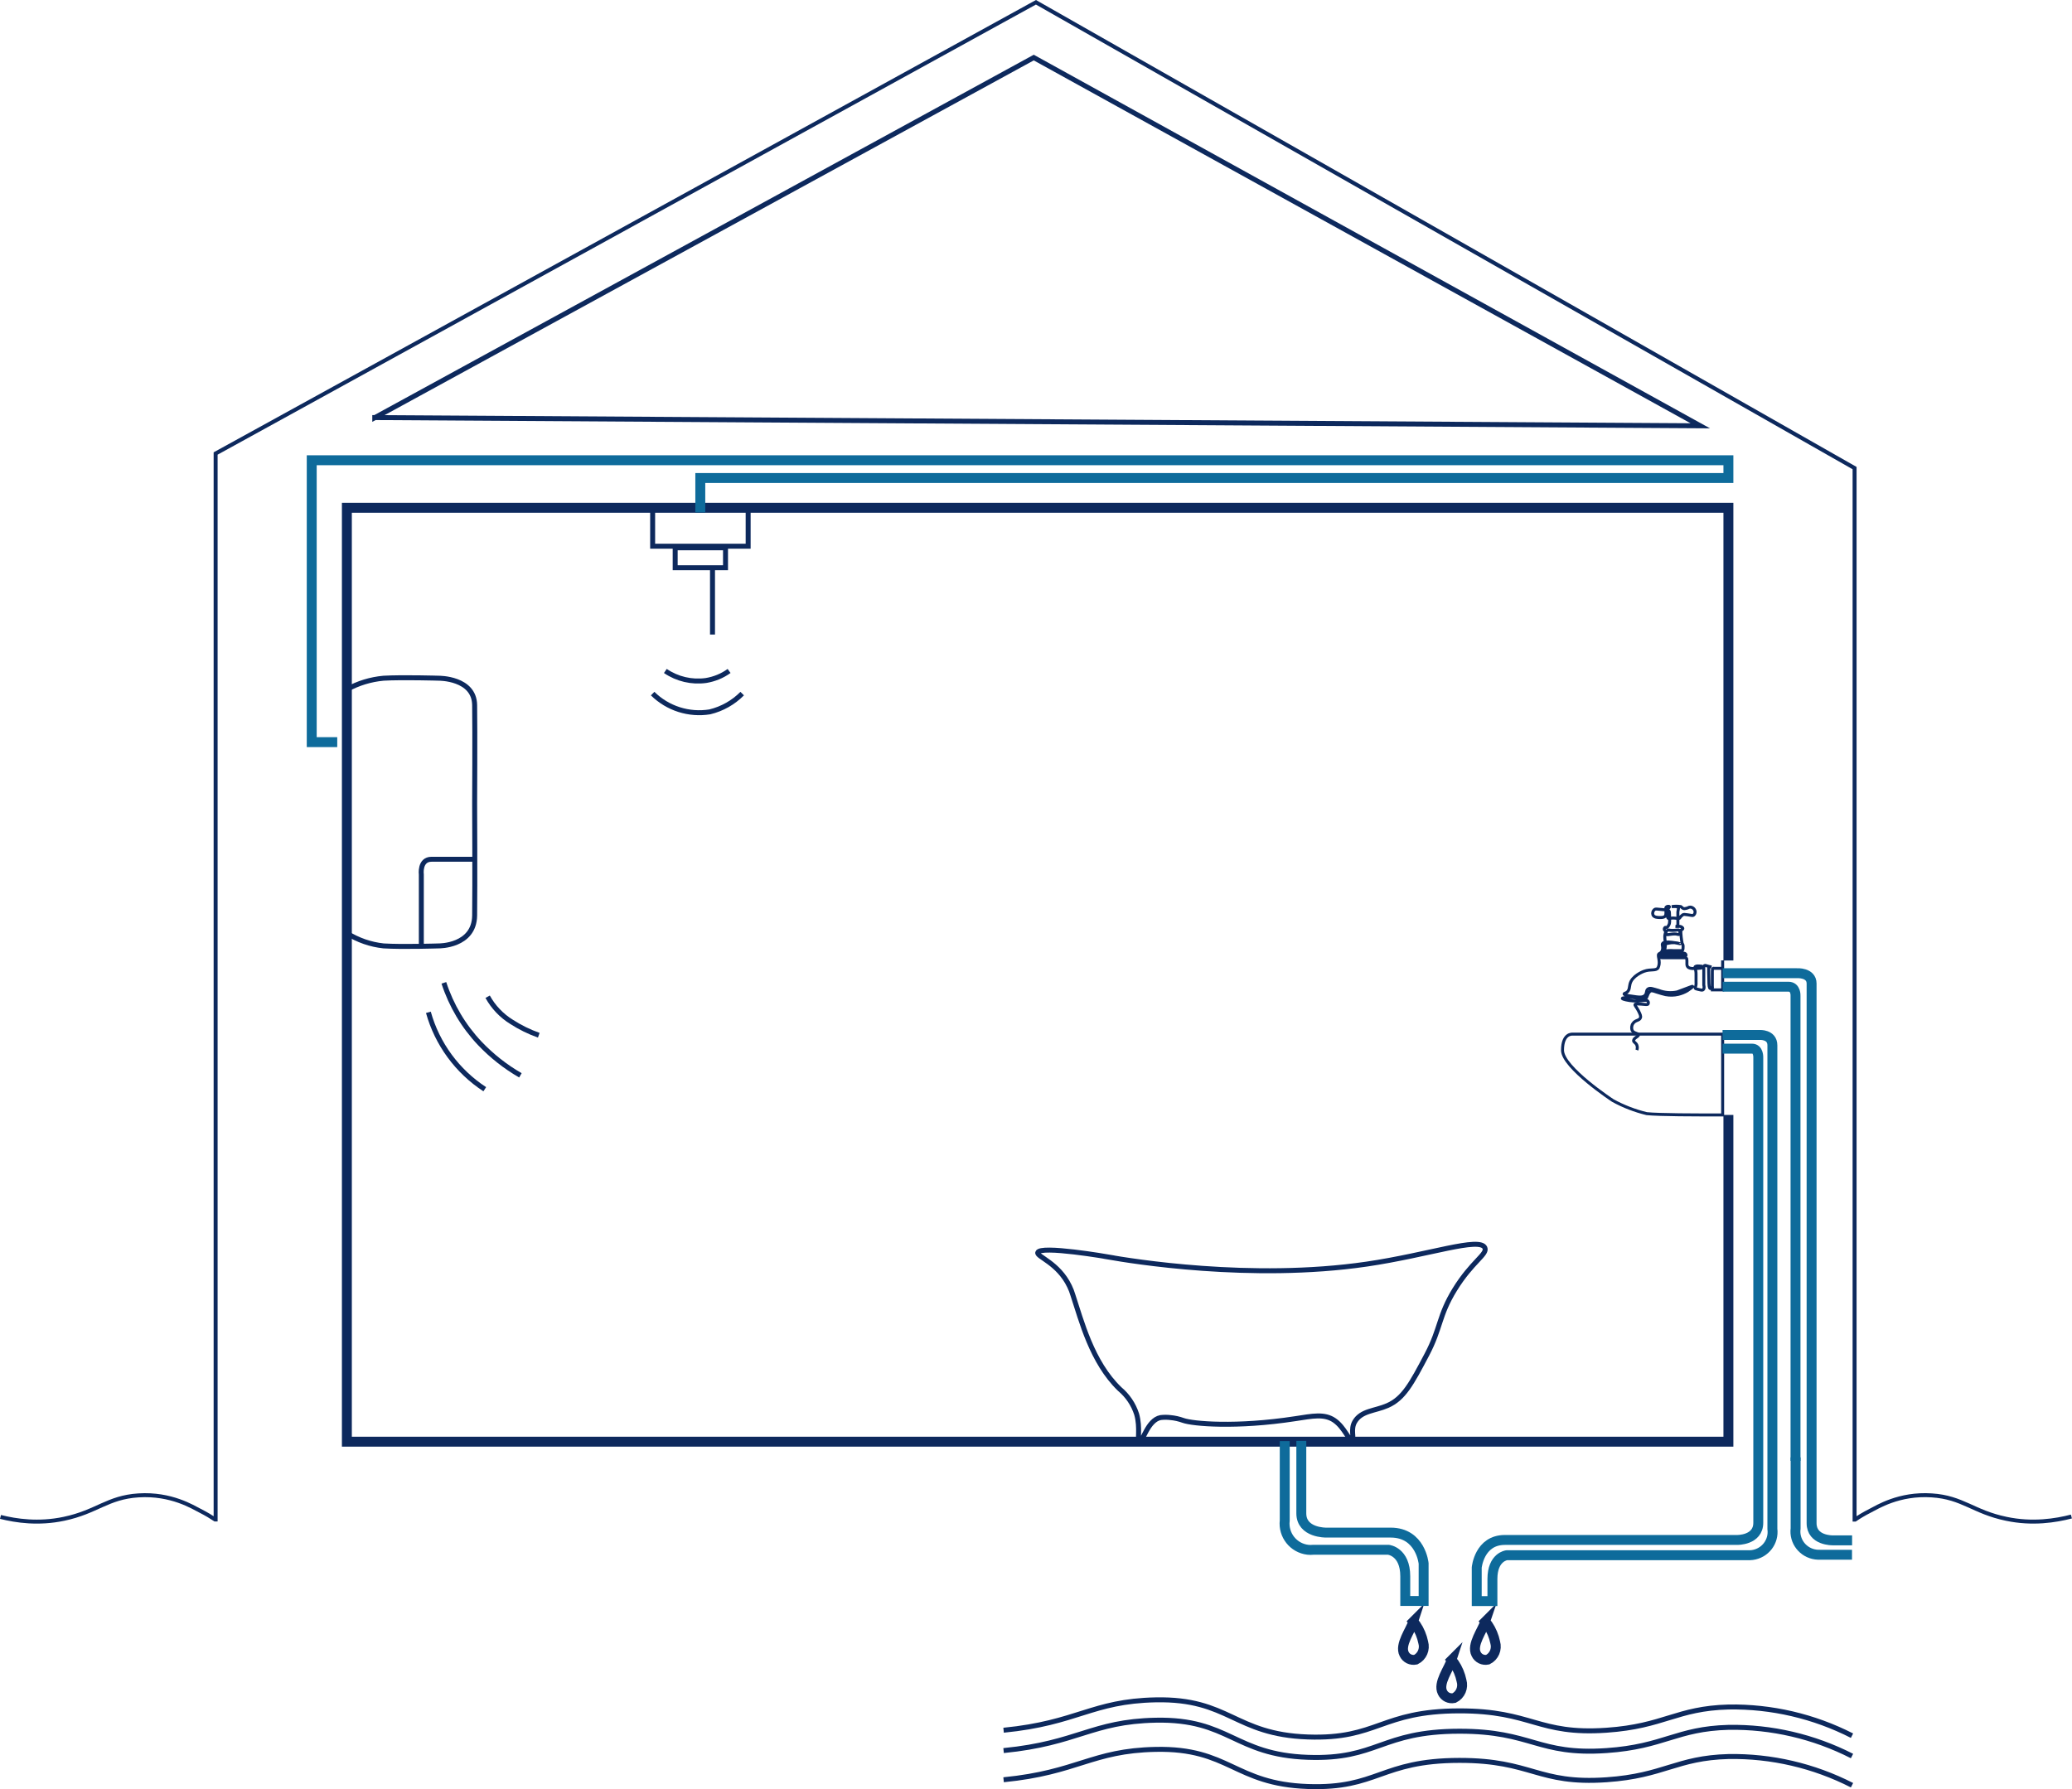
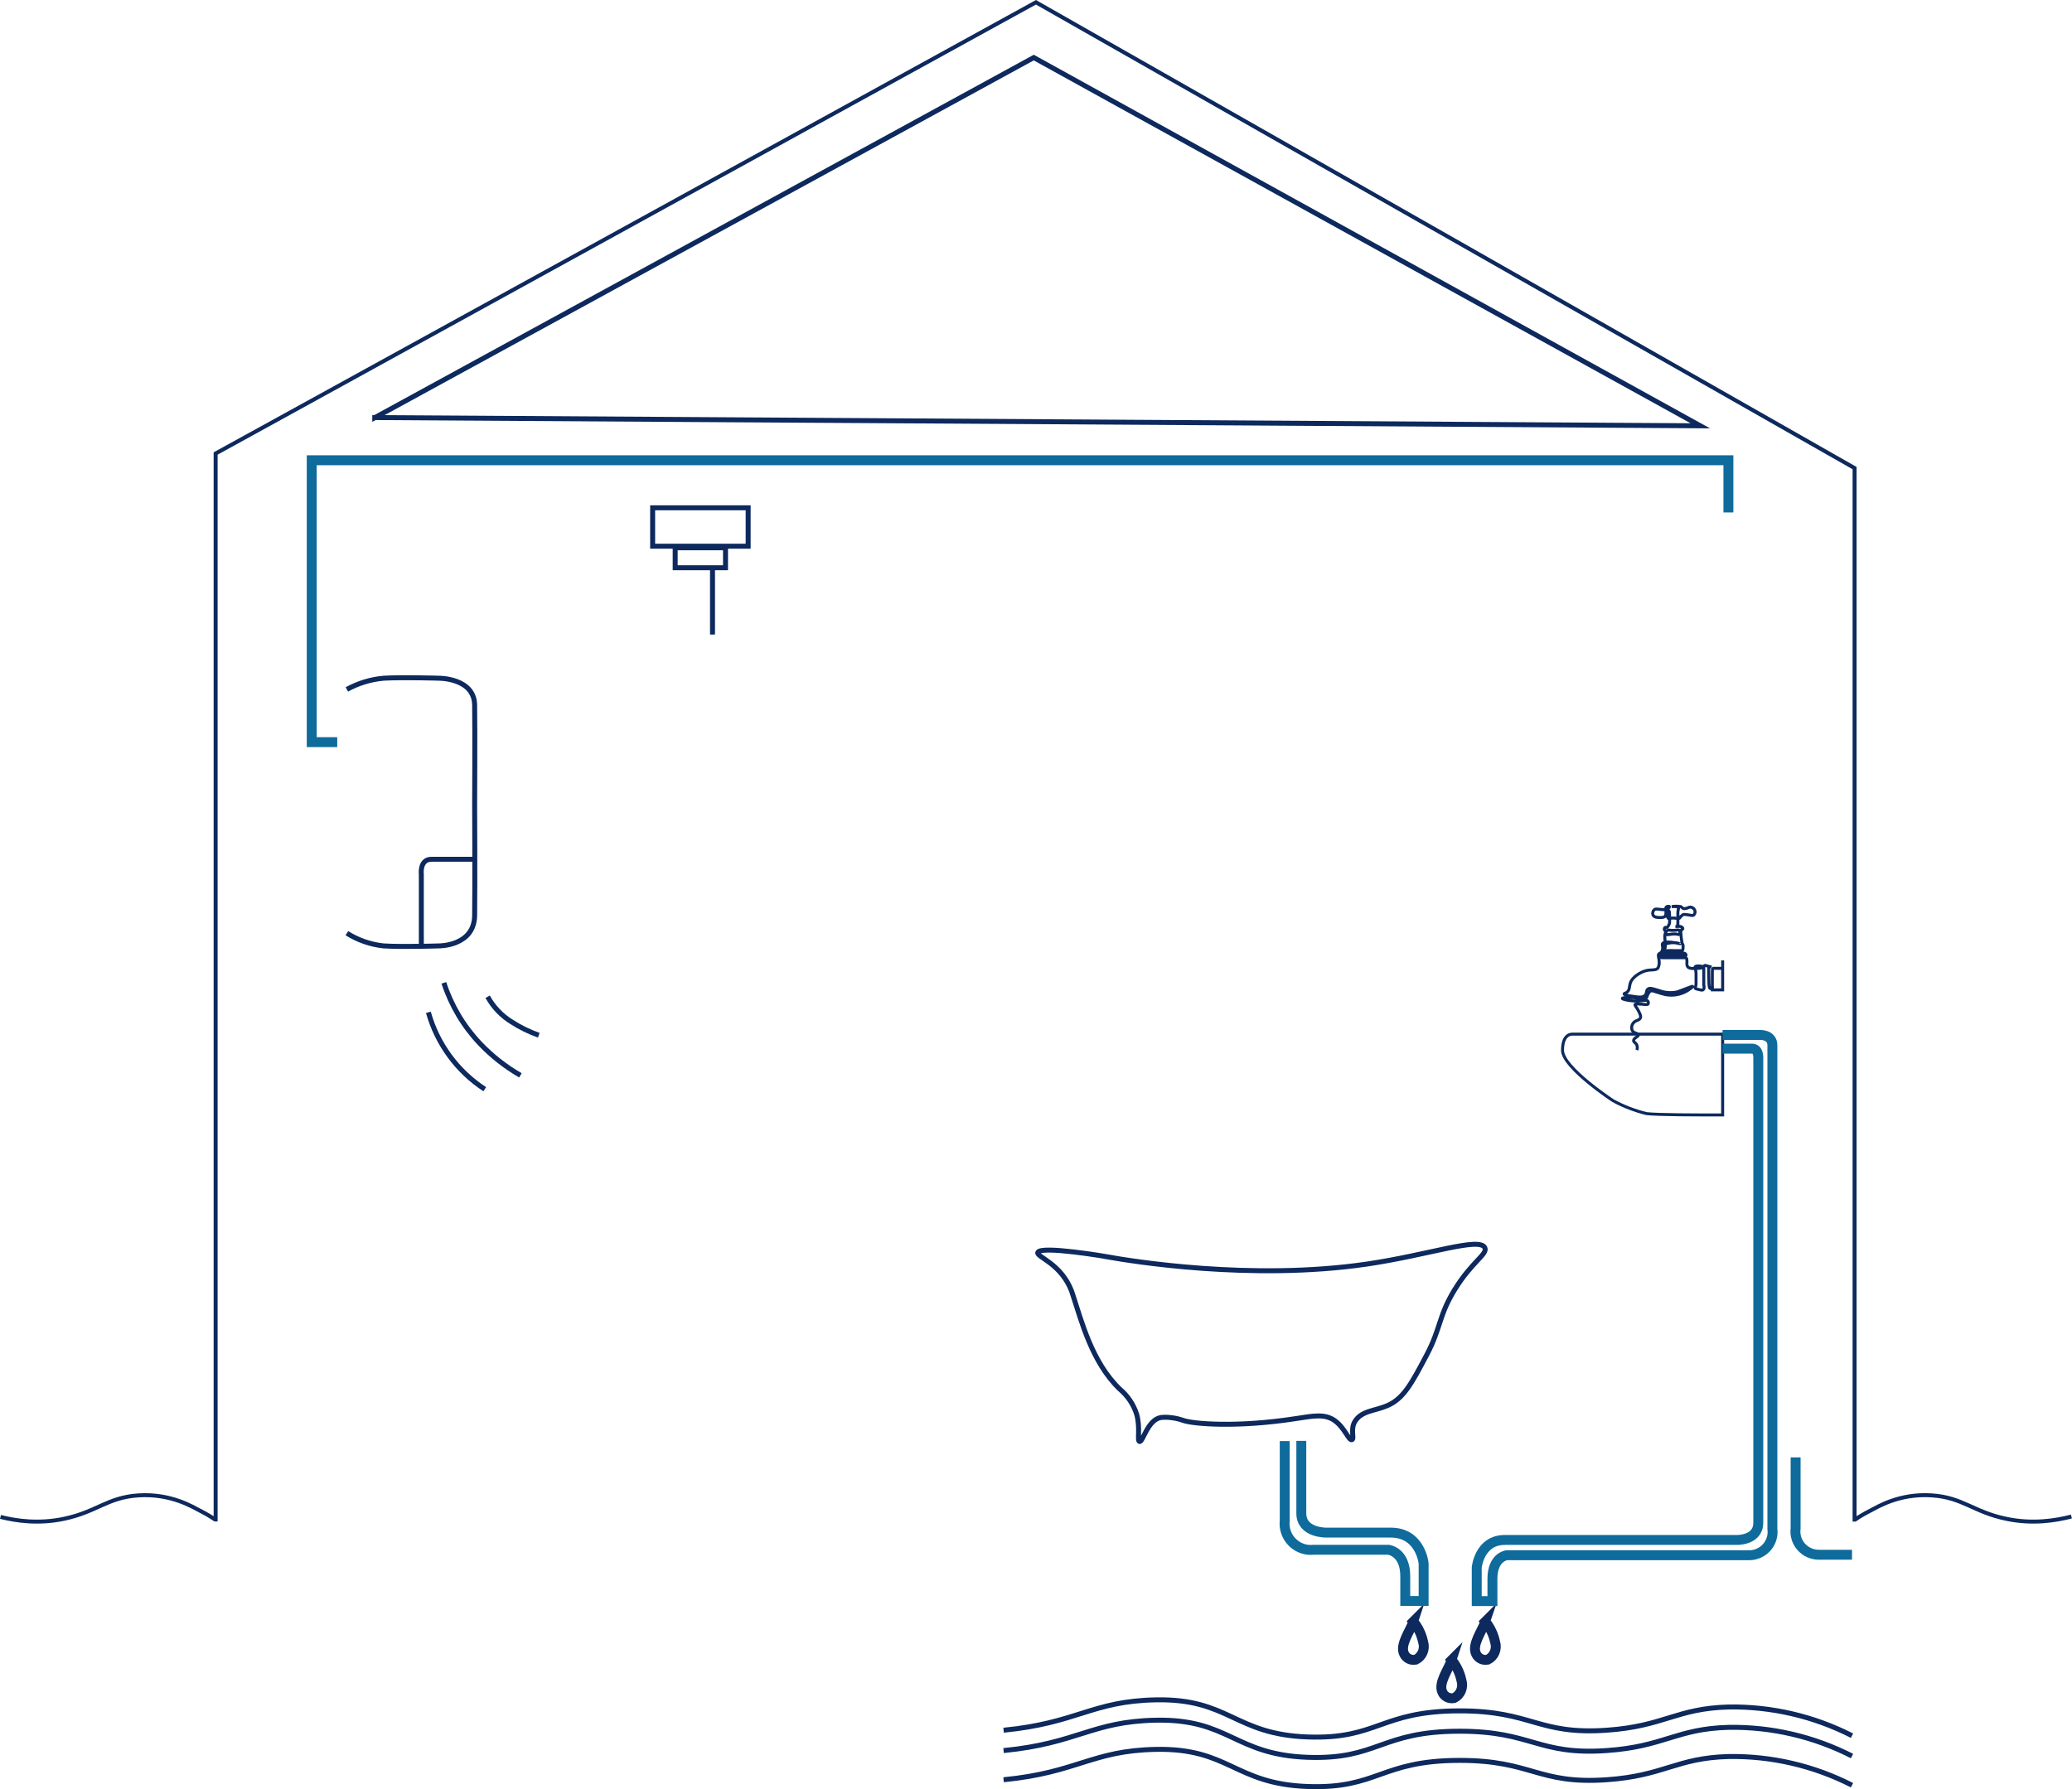
<svg xmlns="http://www.w3.org/2000/svg" id="_レイヤー_2" data-name="レイヤー 2" viewBox="0 0 208.71 180.26">
  <defs>
    <style>.cls-2,.cls-3,.cls-4,.cls-5{fill:none;stroke-miterlimit:10}.cls-2,.cls-4,.cls-5{stroke:#0d295d}.cls-3{stroke:#0e6b9b}.cls-4{stroke-width:.3px}.cls-5{stroke-width:.5px}</style>
  </defs>
  <g id="_2ページ目" data-name="2ページ目">
    <g id="_グループ_769" data-name="グループ 769">
      <g id="_グループ_768" data-name="グループ 768">
        <path id="_パス_1799" d="M142.36 163.38c.09.11.18.22.26.33.36.53.61 1.13.74 1.76.2.69-.11 1.42-.75 1.74-.48.1-.96-.13-1.17-.57-.48-.93.65-2.38.93-3.27Z" class="cls-2" data-name="パス 1799" />
        <path id="_パス_1800" d="M146.22 167.25c.09.11.18.22.26.33.36.53.61 1.13.74 1.76.2.69-.11 1.42-.75 1.74-.48.1-.96-.13-1.17-.57-.48-.93.65-2.38.93-3.27Z" class="cls-2" data-name="パス 1800" />
        <path id="_パス_1801" d="M149.61 163.38c.09.11.18.22.26.33.36.53.61 1.13.74 1.76.2.69-.11 1.42-.75 1.74-.48.1-.96-.13-1.17-.57-.48-.93.64-2.38.93-3.27Z" class="cls-2" data-name="パス 1801" />
        <path id="_パス_1802" d="M34.94 94.02c1.12.7 2.38 1.14 3.69 1.28 1.94.12 5.58 0 5.58 0s3.56.04 3.6-3.06 0-11.28 0-11.28.04-7.2 0-9.93-3.6-2.7-3.6-2.7-3.64-.11-5.58 0c-1.3.12-2.55.5-3.69 1.13" class="cls-5" data-name="パス 1802" />
        <path id="_パス_1803" d="M44.71 99.02c.74 2.28 1.98 4.37 3.63 6.11 1.2 1.26 2.57 2.34 4.08 3.21" class="cls-5" data-name="パス 1803" />
        <path id="_パス_1804" d="M43.15 101.99c.89 3.19 2.91 5.94 5.68 7.75" class="cls-5" data-name="パス 1804" />
        <path id="_パス_1805" d="M49.12 100.42c.57 1.04 1.41 1.92 2.42 2.54.85.55 1.77 1 2.73 1.34" class="cls-5" data-name="パス 1805" />
-         <path id="_パス_1806" d="M174.1 96.77V51.16H34.94v94.09H174.1v-32.92" class="cls-2" data-name="パス 1806" />
        <path id="_パス_1807" fill="none" stroke="#0d295d" stroke-miterlimit="10" stroke-width=".4" d="M.05 152.83c1.58.4 3.84.73 6.39.19 3.33-.7 4.38-2.16 7.51-2.36 3.31-.21 5.51 1.2 6.19 1.54.65.33 1.17.65 1.53.89h.05V45.69L104.35.23l82.46 46.93V153.1h.05c.36-.25.88-.57 1.53-.9.68-.34 2.88-1.76 6.19-1.54 3.13.2 4.18 1.67 7.51 2.36 2.64.56 4.98.18 6.56-.23" data-name="パス 1807" />
        <path id="_長方形_795" d="M65.74 51.16h9.62v3.87h-9.62z" class="cls-5" data-name="長方形 795" />
        <path id="_長方形_796" d="M68.01 55.19h5.07v2.01h-5.07z" class="cls-5" data-name="長方形 796" />
-         <path id="_パス_1808" d="M67.02 67.6c1.2.82 2.66 1.16 4.1.96.84-.14 1.63-.46 2.32-.96" class="cls-5" data-name="パス 1808" />
-         <path id="_パス_1809" d="M65.74 69.88c1.52 1.5 3.66 2.18 5.76 1.84 1.24-.3 2.37-.94 3.26-1.84" class="cls-5" data-name="パス 1809" />
        <path id="_線_692" d="M71.77 57.2v6.73" class="cls-5" data-name="線 692" />
        <path id="_パス_1810" d="M42.44 95.35v-7.23s-.21-1.55 1.03-1.55h4.35" class="cls-5" data-name="パス 1810" />
        <path id="_パス_1811" d="M111.71 126.66c2.14.37 14.3 2.4 25.94.7 6.28-.92 11.42-2.78 11.92-1.64.28.65-1.3 1.38-3.04 4.21-1.62 2.64-1.38 3.84-2.8 6.54-1.56 2.96-2.35 4.43-3.97 5.14-1.28.56-2.62.5-3.29 1.62-.47.78-.02 1.73-.29 1.82-.32.11-.74-1.23-1.76-1.94s-2.22-.44-3.94-.18c-5.98.92-10.32.52-11.29.18-.42-.15-.85-.25-1.29-.29-.33-.04-.67-.04-1 0-1.32.26-1.78 2.5-2.12 2.41-.26-.07.11-1.36-.29-2.76-.32-.99-.91-1.86-1.71-2.53-2.81-2.71-3.86-6.91-4.71-9.47-.09-.3-.2-.6-.34-.88-1.13-2.36-3.3-2.97-3.2-3.39.19-.77 7.19.45 7.19.45Z" class="cls-5" data-name="パス 1811" />
        <path id="_パス_1812" d="M173.52 97.56h-.86s-.18-.1-.18.3v1.55s-.31.6-.34-.34-.03-1.53-.03-1.53.01-.19.15-.15l.13.05-.6-.17s-.17-.08-.17.28v1.7s.17.6-.3.49-.62-.11-.55-.26c.06-.17.09-.35.07-.52v-.86c0-.2-.04-.39-.09-.58-.07-.1.04-.2.24-.2.14 0 .28.01.43.03 0 0 .34.17-.33.21s-1.17.07-1.17-.44.04-.63-.24-.63h-2.12s-.36.03-.33-.12.16-.14.28-.14h1.76c.18.04.36.05.55.04.04-.04 0-.22-.22-.24s-2 0-2 0-.36-.08-.03-.19c.34-.07.69-.09 1.04-.06h.76s.14.07.16-.23 0-.43-.08-.45c-.09-.45-.14-.92-.15-1.38 0 0 .35-.12.15-.28-.1-.09-.24-.13-.38-.1h-.3c.12.01.23-.08.24-.2v-1.26s.04-.24.06-.35-.12-.19-.27-.19h-.41c.3-.05.61-.05.92 0 .11.08.17.17.28.2.04.01.09.01.14 0 .28-.03.37-.15.52-.15.25.01.45.19.49.43.02.15-.04.3-.16.39-.08.05-.14.03-.56-.04-.33-.05-.42-.06-.52 0-.07.05-.14.11-.2.17-.08.1-.07.12-.12.16-.13.12-.31-.02-.66-.01-.29 0-.36.1-.46.04-.13-.09-.13-.31-.12-.51 0-.15.02-.29.08-.43.07-.15.16-.2.14-.24-.03-.06-.24-.06-.33.04-.06.07-.03.16-.02.38 0 .26.01.42-.08.53-.11.14-.33.14-.52.14-.21 0-.6 0-.71-.26-.07-.19-.01-.41.15-.54.12-.09.2-.05.79 0 .45.04.58.03.67.14.05.06.05.11.06.42.02.7.02.81-.06.97-.04.08-.11.25-.24.27-.06.01-.1-.02-.15 0-.08.07-.1.18-.05.28.04.06.09.04.13.1.07.09-.04.22-.01.29.06.18.76-.12 1.21.03.05.02.1.02.15 0 .1-.12.09-.29 0-.4-.11-.1-.25 0-.67 0-.34 0-.4-.08-.53 0-.22.12-.25.46-.26.6 0 .19.02.38.05.56.02.3 0 .78-.09.8-.07.01-.21-.19-.16-.36.05-.21.4-.28.61-.32.37-.08.76-.06 1.12.06 0 .01-1.58-.39-1.76 0-.07.14.09.32-.01.64-.03.11-.09.21-.18.28-.09.07-.12.06-.17.1-.13.13 0 .38.02.7.03.24 0 .48-.1.7-.22.35-.72.1-1.43.36-.06.02-1.2.45-1.4 1.28-.07.27-.04.63-.31.83-.14.1-.29.11-.29.17 0 .11.52.19.7.21.77.12 1.16.18 1.4-.06s.08-.47.3-.64.54-.01 1.07.13c.59.23 1.24.29 1.87.16.04-.01.48-.18 1.36-.51.06-.03.2-.07.21-.05.02.04-.28.27-.53.43-.28.17-.59.29-.91.37-.42.1-.85.11-1.28.03-.2-.04-.58-.15-.95-.27-.27-.09-.47-.17-.62-.07-.11.1-.19.22-.24.36-.09.18-.07.21-.11.27-.18.26-.8 0-1.8 0-.08 0-.64 0-.65.09 0 .06.29.13.38.15.49.11 1 .14 1.51.09.35-.04.57-.1.68.03.07.08.08.2.03.29-.07.09-.23.06-.65.02-.6-.05-.64 0-.66.02-.06.1.13.24.34.65.17.34.26.53.2.7-.1.3-.51.21-.75.57-.15.21-.18.49-.07.73.17.29.6.24.62.42s-.46.29-.49.57c-.02.17.23.21.33.47.06.16.06.33 0 .49" class="cls-4" data-name="パス 1812" />
        <path id="_パス_1813" d="M172.48 99.41v.32h1.04v-2.97" class="cls-4" data-name="パス 1813" />
        <path id="_パス_1814" d="M173.52 104.19H158.4s-1.01-.12-1.01 1.62 5.07 5.07 5.07 5.07c1.07.59 2.22 1.03 3.41 1.32 1.18.13 5.65.13 5.65.13h2v-8.14Z" class="cls-4" data-name="パス 1814" />
        <path id="_パス_1815" d="M173.51 104.27h3.72s1.3-.09 1.3 1.05v48.72c.17 1.29-.74 2.46-2.03 2.63-.14.02-.28.02-.42.02h-24.31s-1.44.16-1.44 2.39v2.23h-1.58v-3.38s.25-2.78 2.83-2.78h23.39s2.14.05 2.14-1.73v-46.86s.05-.91-.63-.91h-2.97" class="cls-3" data-name="パス 1815" />
        <path id="_パス_1816" d="M180.87 146.83v7.16c-.17 1.29.74 2.46 2.03 2.63.14.02.28.02.42.02h3.23" class="cls-3" data-name="パス 1816" />
-         <path id="_パス_1817" d="M180.86 147.18v-46.86s.05-.91-.71-.91h-6.63" class="cls-3" data-name="パス 1817" />
-         <path id="_パス_1818" d="M186.56 155.19h-1.95s-2.13.05-2.13-1.73V99.1c0-1.15-1.48-1.05-1.48-1.05h-7.48" class="cls-3" data-name="パス 1818" />
        <path id="_パス_1819" d="M129.41 145.19v8c-.17 1.46.87 2.78 2.33 2.95.18.02.37.02.55 0h7.57s1.69.18 1.69 2.67v2.49h1.85v-3.78s-.29-3.11-3.32-3.11h-6.49s-2.51.05-2.51-1.94v-7.3" class="cls-3" data-name="パス 1819" />
        <path id="_パス_1820" d="M37.75 42.08 104.13 5.8l67.14 37.1-133.52-.83Z" class="cls-5" data-name="パス 1820" />
-         <path id="_パス_1821" d="M33.97 74.77H31.4v-28.4h142.7v1.79H70.54v3.47" class="cls-3" data-name="パス 1821" />
+         <path id="_パス_1821" d="M33.97 74.77H31.4v-28.4h142.7v1.79v3.47" class="cls-3" data-name="パス 1821" />
        <path id="_パス_1822" d="M101.09 174.32c7.46-.73 8.87-2.93 15.32-3.06 7.42-.15 7.91 3.48 15.32 3.74 7.07.25 7.32-2.62 15.27-2.63 7.34-.01 7.86 2.43 14.83 1.95 5.81-.4 7.01-2.2 12.29-2.34 4.32-.07 8.59.93 12.43 2.89" class="cls-5" data-name="パス 1822" />
        <path id="_パス_1823" d="M101.09 176.37c7.46-.73 8.87-2.93 15.32-3.06 7.42-.15 7.91 3.48 15.32 3.74 7.07.25 7.32-2.62 15.27-2.63 7.34-.01 7.86 2.43 14.83 1.95 5.81-.4 7.01-2.2 12.29-2.34 4.32-.07 8.59.93 12.43 2.89" class="cls-5" data-name="パス 1823" />
        <path id="_パス_1824" d="M101.09 179.31c7.46-.73 8.87-2.93 15.32-3.06 7.42-.15 7.91 3.48 15.32 3.74 7.07.25 7.32-2.62 15.27-2.63 7.34-.01 7.86 2.43 14.83 1.95 5.81-.4 7.01-2.2 12.29-2.34 4.32-.07 8.59.93 12.43 2.89" class="cls-5" data-name="パス 1824" />
      </g>
    </g>
  </g>
</svg>